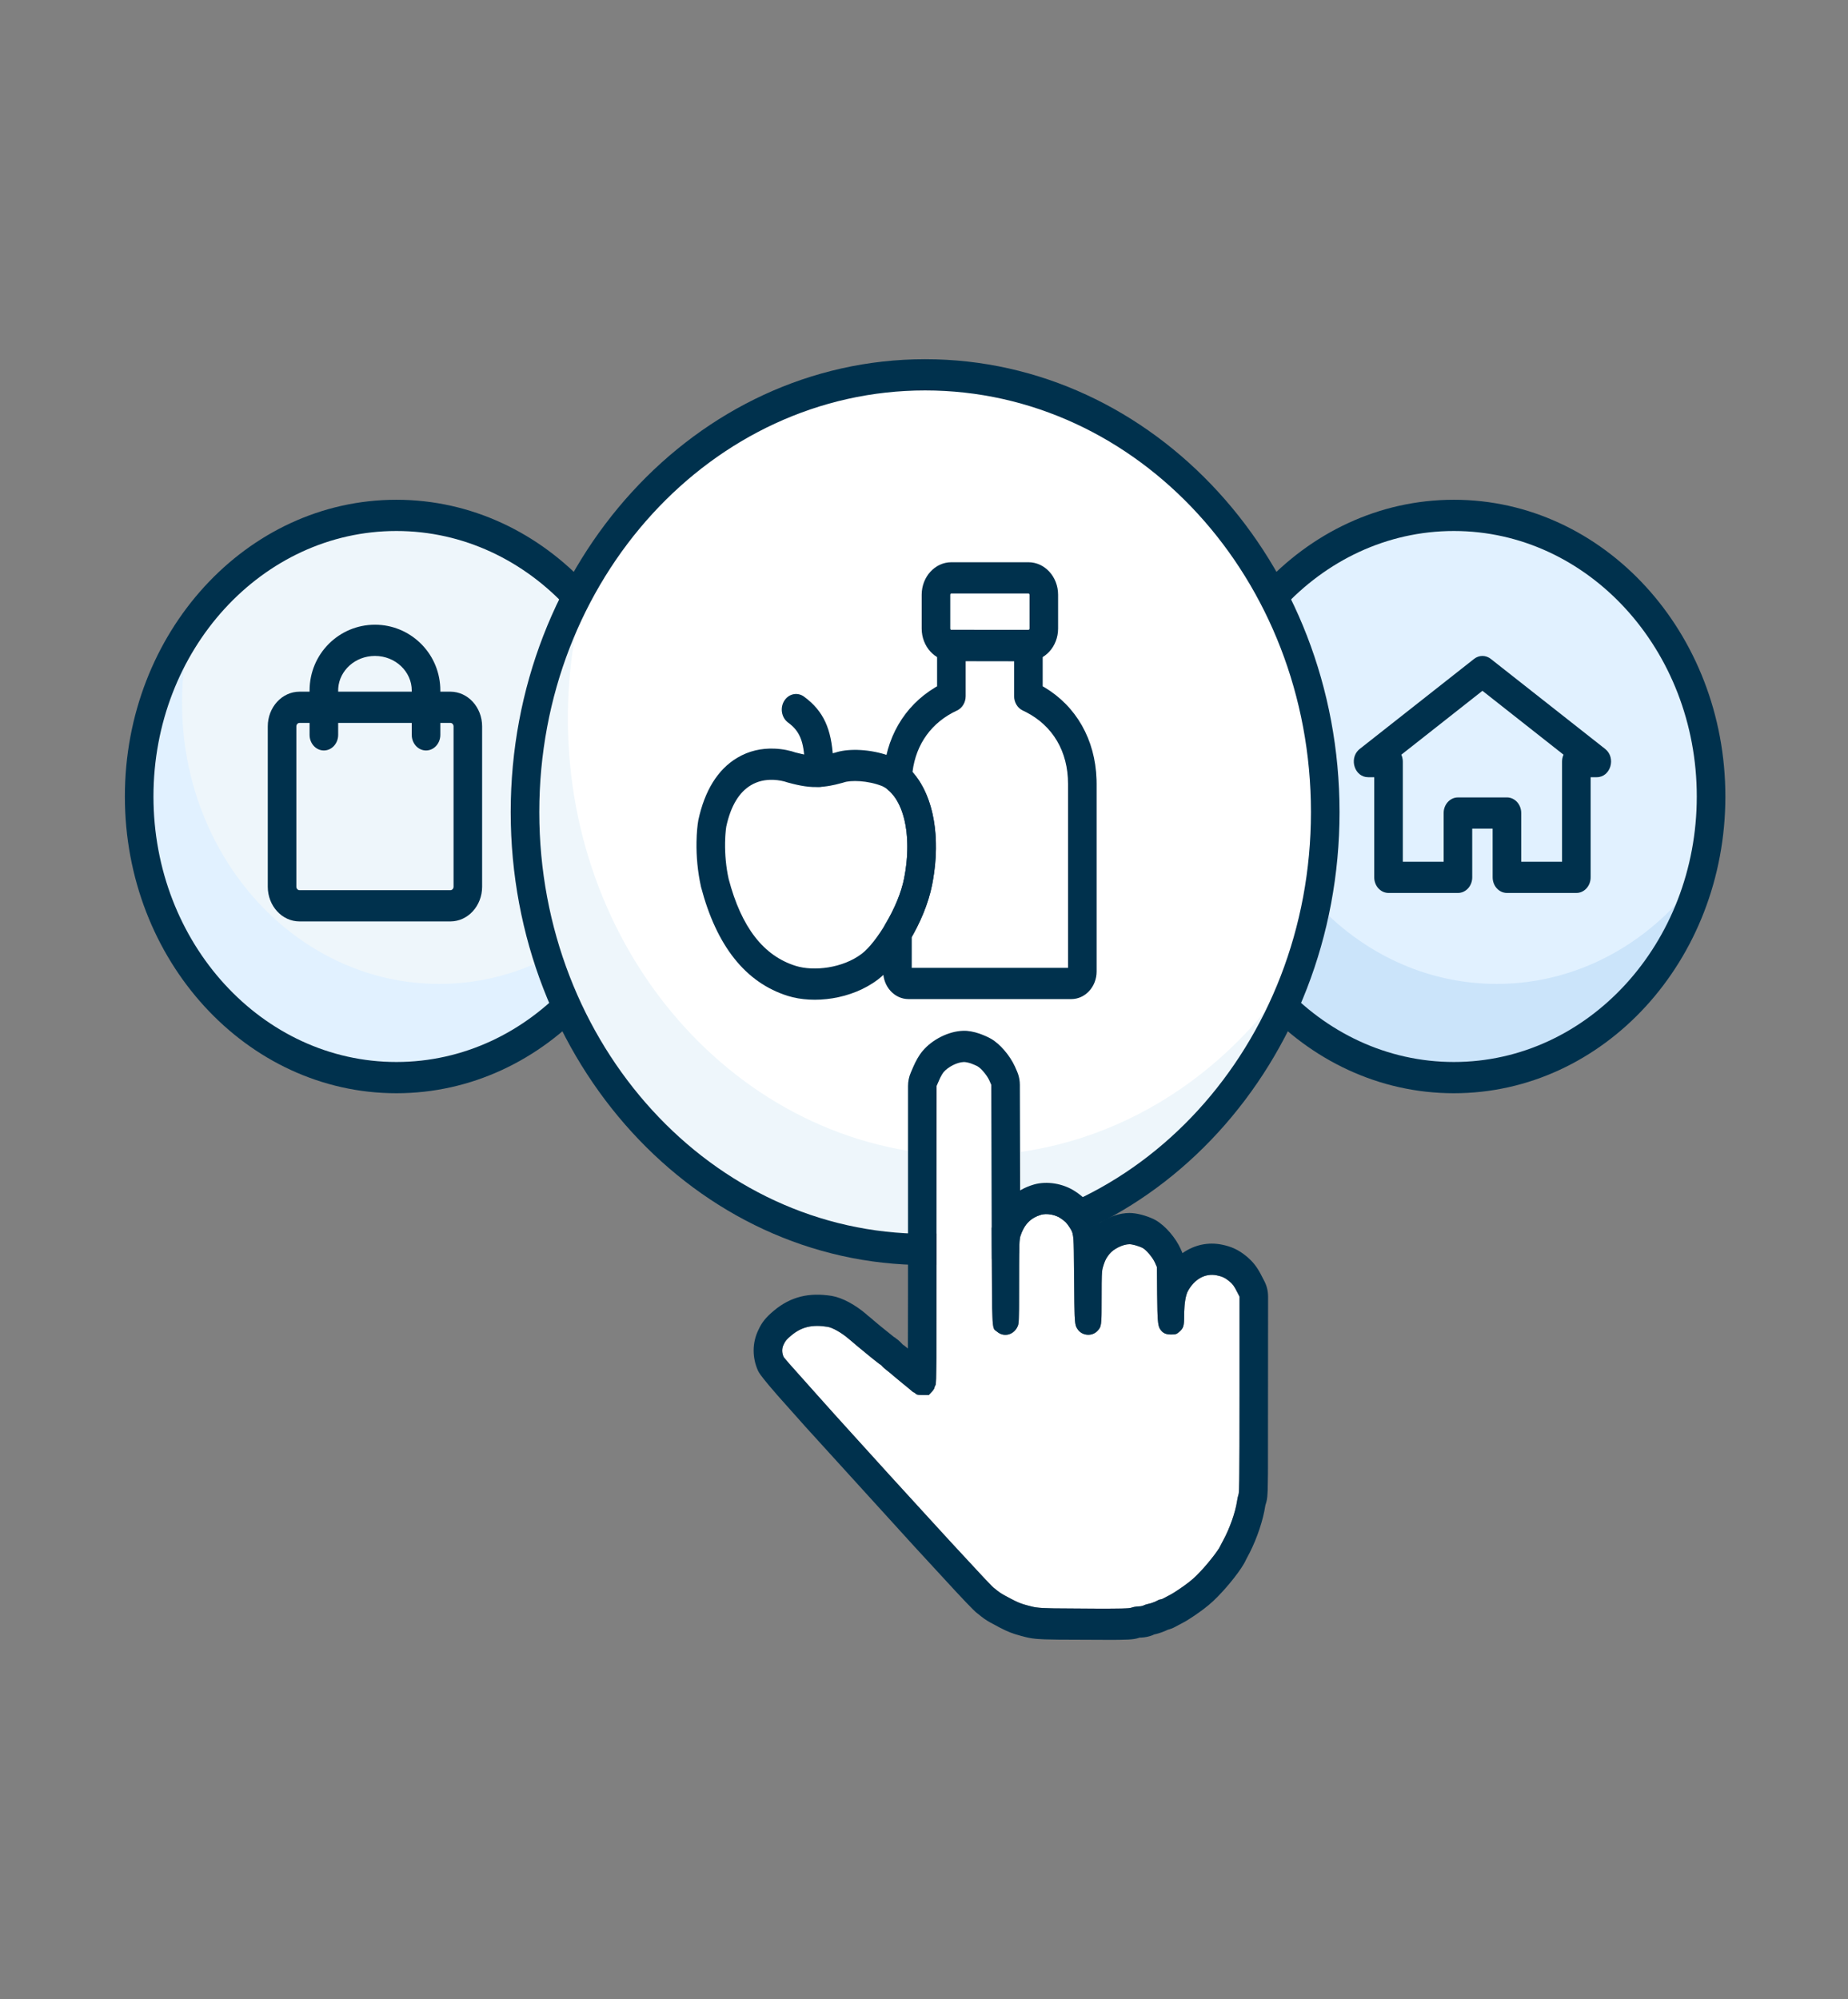
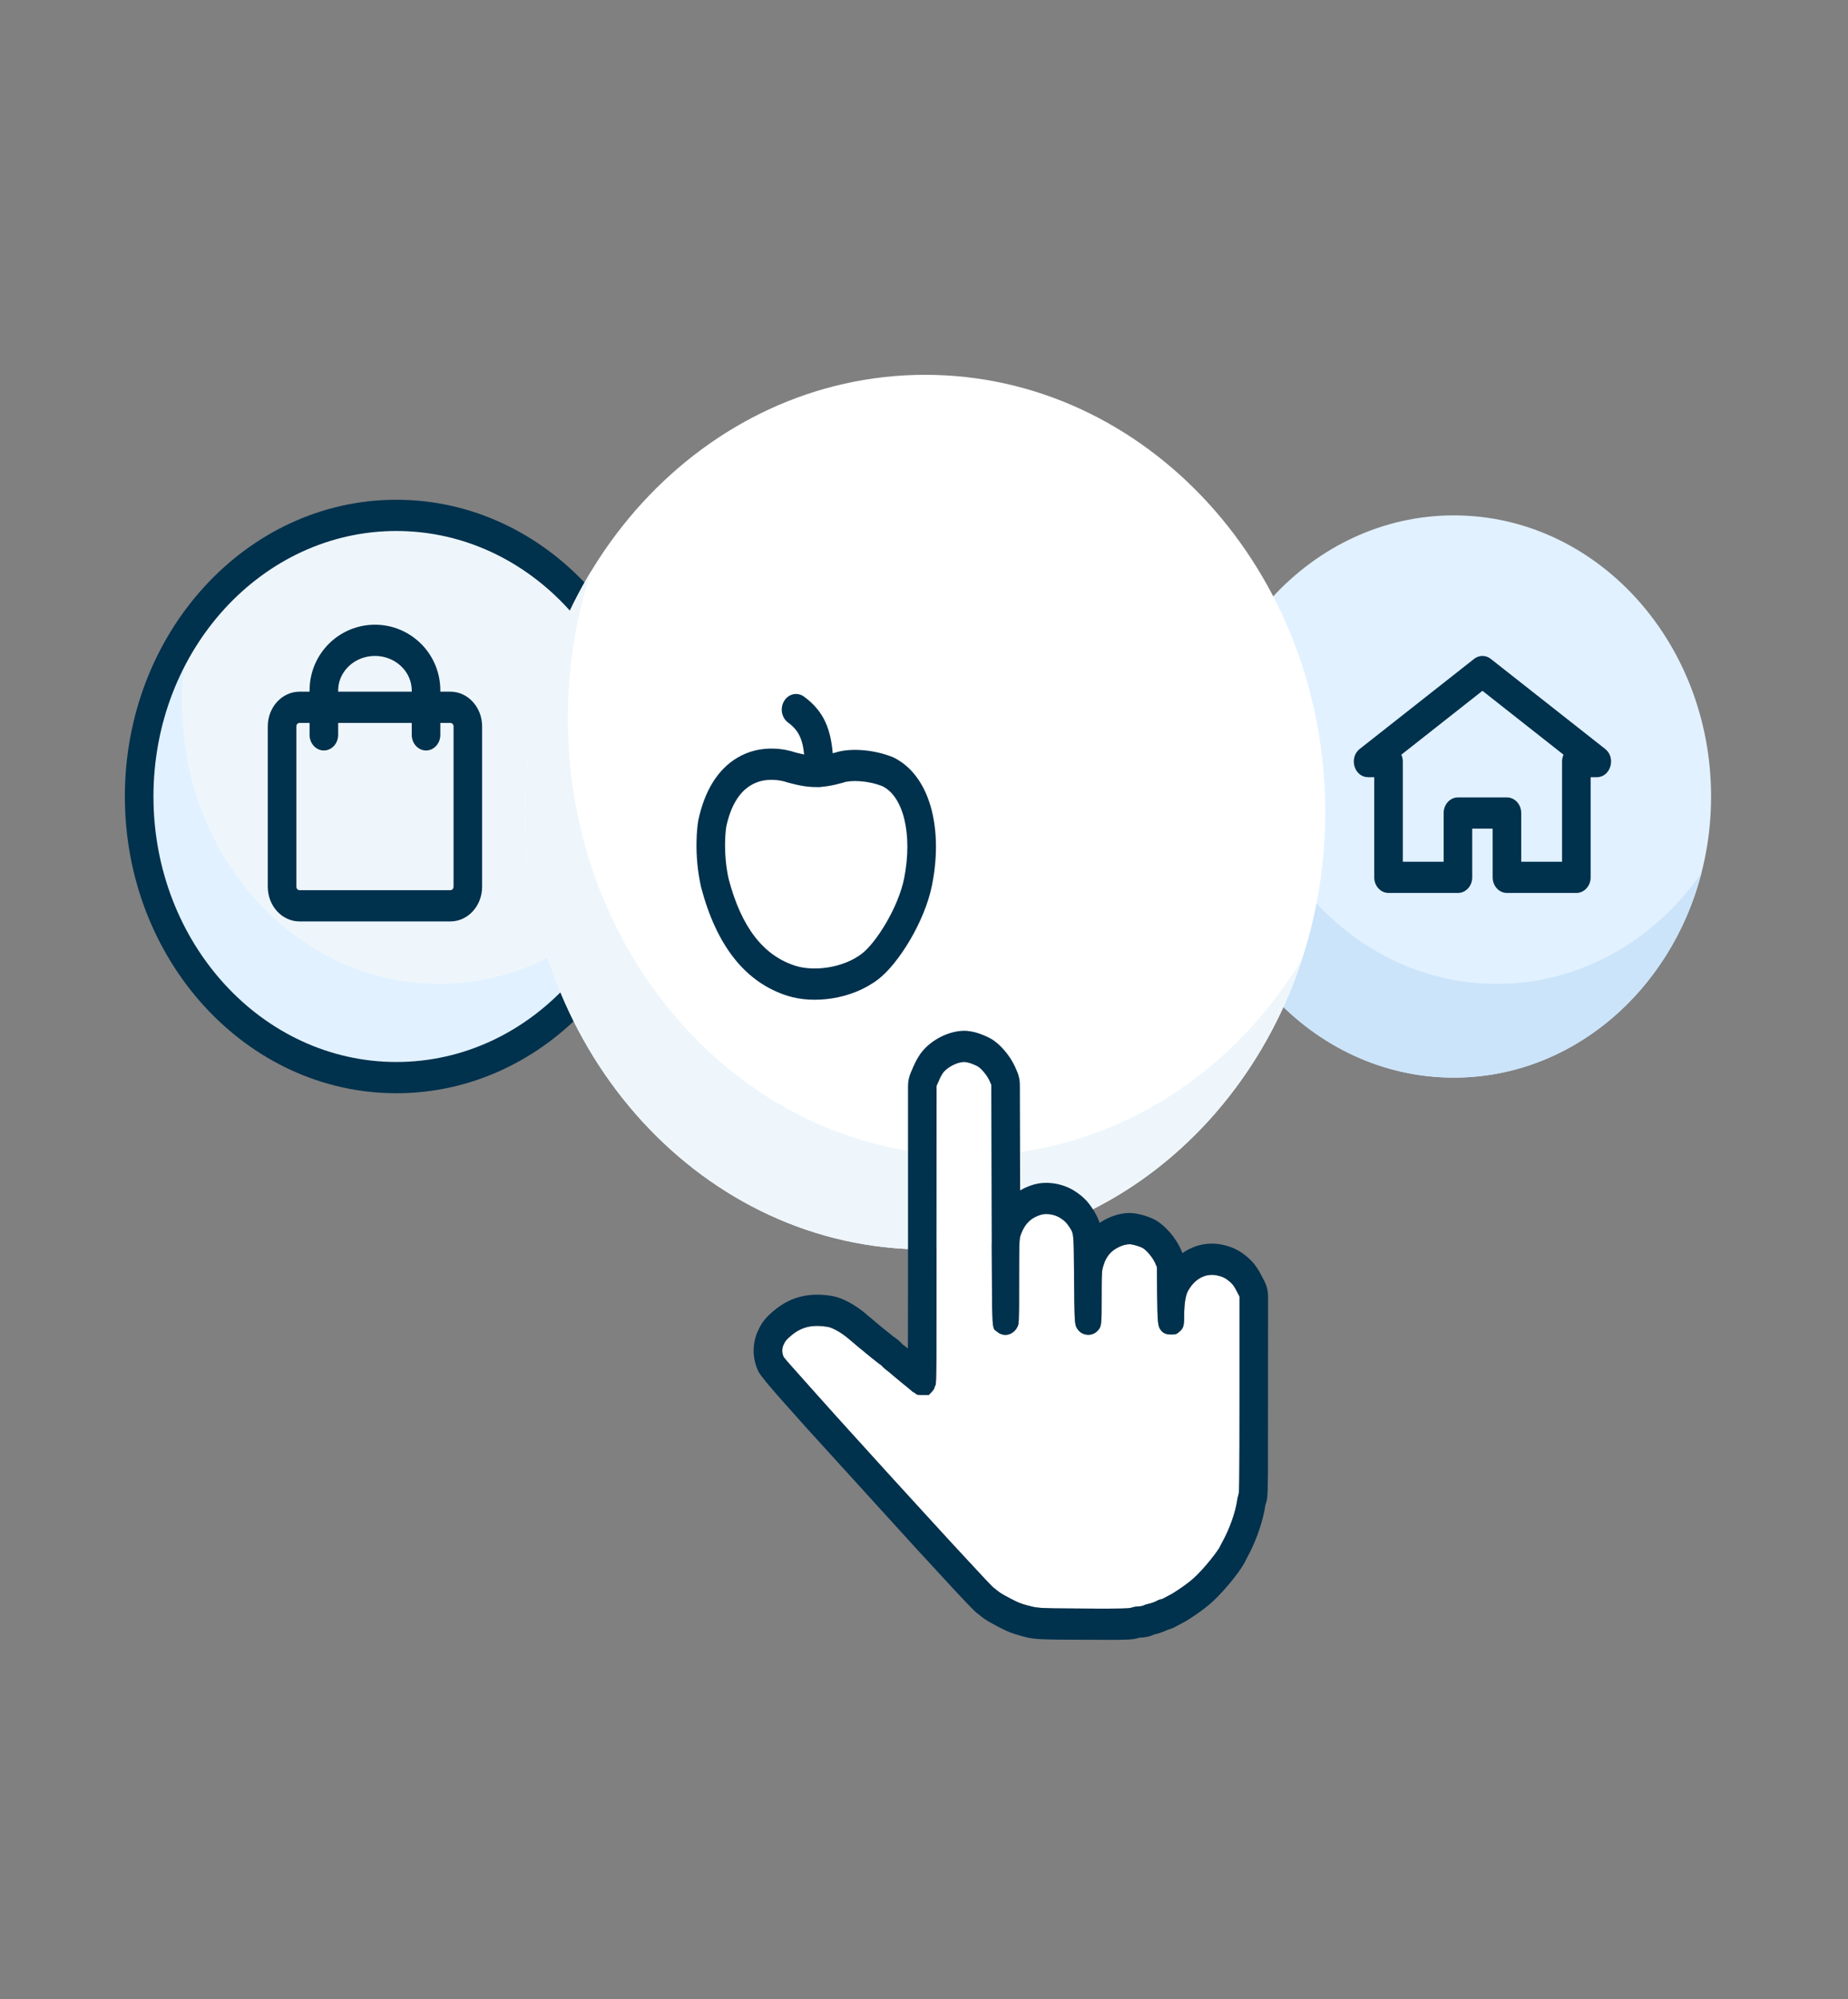
<svg xmlns="http://www.w3.org/2000/svg" width="98" height="106" viewBox="0 0 98 106" fill="none">
  <rect x="0" y="0" width="98" height="106" fill="#808080" stroke="none" />
  <path d="M21.02 57.141C28.554 57.141 34.661 50.467 34.661 42.234C34.661 34.002 28.554 27.328 21.02 27.328C13.487 27.328 7.38 34.002 7.38 42.234C7.38 50.467 13.487 57.141 21.02 57.141Z" fill="#EEF6FB" />
  <path fill-rule="evenodd" clip-rule="evenodd" d="M9.653 37.266C9.653 45.498 15.76 52.172 23.294 52.172C27.722 52.172 31.657 49.866 34.149 46.294C32.532 52.553 27.266 57.141 21.02 57.141C13.487 57.141 7.38 50.467 7.38 42.234C7.38 38.84 8.418 35.712 10.166 33.206C9.832 34.496 9.653 35.858 9.653 37.266Z" fill="#E1F1FF" />
  <path d="M21.02 26.5C13.069 26.5 6.622 33.544 6.622 42.234C6.622 50.924 13.069 57.969 21.02 57.969C28.973 57.969 35.419 50.924 35.419 42.234C35.419 33.544 28.973 26.5 21.02 26.5ZM21.02 28.156C28.136 28.156 33.903 34.459 33.903 42.234C33.903 50.01 28.136 56.312 21.02 56.312C13.905 56.312 8.138 50.01 8.138 42.234C8.138 34.459 13.905 28.156 21.02 28.156Z" fill="#00314D" />
  <path d="M23.882 36.676H15.886C14.955 36.676 14.2 37.501 14.2 38.518V47.018C14.2 48.035 14.955 48.859 15.886 48.859H23.882C24.813 48.859 25.567 48.035 25.567 47.018V38.518C25.567 37.501 24.813 36.676 23.882 36.676ZM15.886 38.332H23.882C23.976 38.332 24.052 38.415 24.052 38.518V47.018C24.052 47.12 23.976 47.203 23.882 47.203H15.886C15.792 47.203 15.716 47.12 15.716 47.018V38.518C15.716 38.415 15.792 38.332 15.886 38.332Z" fill="#00314D" />
  <path d="M19.884 33.125C21.726 33.125 23.258 34.575 23.347 36.44L23.351 36.611V38.966C23.351 39.423 23.012 39.794 22.593 39.794C22.204 39.794 21.884 39.474 21.84 39.063L21.835 38.966V36.611C21.835 35.622 20.979 34.781 19.884 34.781C18.835 34.781 18.004 35.553 17.937 36.488L17.933 36.611V38.966C17.933 39.423 17.593 39.794 17.175 39.794C16.786 39.794 16.466 39.474 16.422 39.063L16.417 38.966V36.611C16.417 34.665 17.986 33.125 19.884 33.125Z" fill="#00314D" />
  <path d="M77.099 57.141C84.632 57.141 90.739 50.467 90.739 42.234C90.739 34.002 84.632 27.328 77.099 27.328C69.565 27.328 63.458 34.002 63.458 42.234C63.458 50.467 69.565 57.141 77.099 57.141Z" fill="#E1F1FF" />
  <path fill-rule="evenodd" clip-rule="evenodd" d="M65.731 37.266C65.731 45.498 71.839 52.172 79.372 52.172C83.8 52.172 87.735 49.866 90.227 46.294C88.61 52.553 83.344 57.141 77.099 57.141C69.565 57.141 63.458 50.467 63.458 42.234C63.458 38.84 64.496 35.712 66.244 33.206C65.91 34.496 65.731 35.858 65.731 37.266Z" fill="#CBE4FA" />
-   <path d="M77.099 26.5C69.147 26.5 62.7 33.544 62.7 42.234C62.7 50.924 69.147 57.969 77.099 57.969C85.051 57.969 91.497 50.924 91.497 42.234C91.497 33.544 85.051 26.5 77.099 26.5ZM77.099 28.156C84.214 28.156 89.981 34.459 89.981 42.234C89.981 50.01 84.214 56.312 77.099 56.312C69.984 56.312 64.216 50.01 64.216 42.234C64.216 34.459 69.984 28.156 77.099 28.156Z" fill="#00314D" />
  <path d="M72.109 39.711L72.041 39.77C71.537 40.262 71.846 41.211 72.552 41.211L72.876 41.211L72.876 46.521C72.876 46.978 73.216 47.349 73.634 47.349H77.315L77.403 47.344C77.78 47.296 78.073 46.946 78.073 46.521L78.072 43.939H79.155L79.156 46.521C79.156 46.978 79.495 47.349 79.913 47.349H83.594L83.683 47.344C84.059 47.296 84.352 46.946 84.352 46.521L84.352 41.211L84.677 41.211C85.412 41.211 85.717 40.181 85.12 39.711L79.057 34.938C78.793 34.729 78.436 34.729 78.171 34.938L72.109 39.711ZM78.614 36.63L82.914 40.017C82.864 40.129 82.836 40.253 82.836 40.383L82.836 45.693H80.671L80.671 43.111C80.671 42.654 80.332 42.283 79.913 42.283H77.315L77.227 42.289C76.85 42.337 76.557 42.687 76.557 43.111L76.557 45.693H74.392L74.392 40.383L74.387 40.287C74.377 40.192 74.352 40.102 74.314 40.017L78.614 36.63Z" fill="#00314D" />
  <path d="M49.06 66.25C60.778 66.25 70.278 55.869 70.278 43.062C70.278 30.256 60.778 19.875 49.06 19.875C37.341 19.875 27.841 30.256 27.841 43.062C27.841 55.869 37.341 66.25 49.06 66.25Z" fill="white" />
  <path fill-rule="evenodd" clip-rule="evenodd" d="M30.114 38.094C30.114 50.9 39.614 61.281 51.333 61.281C58.734 61.281 65.251 57.14 69.047 50.863C66.117 59.832 58.274 66.25 49.06 66.25C37.341 66.25 27.841 55.869 27.841 43.062C27.841 38.345 29.13 33.956 31.345 30.295C30.548 32.732 30.114 35.358 30.114 38.094Z" fill="#EEF6FB" />
-   <path d="M49.06 19.047C36.922 19.047 27.083 29.799 27.083 43.062C27.083 56.326 36.922 67.078 49.06 67.078C61.197 67.078 71.036 56.326 71.036 43.062C71.036 29.799 61.197 19.047 49.06 19.047ZM49.06 20.703C60.36 20.703 69.52 30.714 69.52 43.062C69.52 55.411 60.36 65.422 49.06 65.422C37.759 65.422 28.599 55.411 28.599 43.062C28.599 30.714 37.759 20.703 49.06 20.703Z" fill="#00314D" />
-   <path d="M50.452 33.397L50.364 33.403C49.987 33.451 49.694 33.801 49.694 34.225L49.694 36.391L49.589 36.452C47.951 37.436 46.941 39.144 46.844 41.23C46.832 41.497 46.938 41.753 47.129 41.92C48.013 42.688 48.352 44.529 47.947 46.571C47.792 47.353 47.442 48.188 46.962 48.982C46.88 49.117 46.836 49.276 46.836 49.438L46.835 51.513C46.835 52.323 47.439 52.977 48.18 52.977H56.809C57.55 52.977 58.154 52.323 58.154 51.513V41.565L58.15 41.335C58.082 39.202 57.065 37.448 55.392 36.447L55.294 36.391L55.294 34.225C55.294 33.762 54.947 33.389 54.523 33.397L54.005 33.401L51.618 33.397H50.452ZM51.21 36.914L51.21 35.053L53.779 35.057L53.779 36.914C53.779 37.247 53.961 37.547 54.242 37.677L54.414 37.761C55.825 38.486 56.638 39.842 56.638 41.565V51.321H48.35L48.351 49.68L48.226 49.895C48.803 48.941 49.23 47.924 49.429 46.922L49.477 46.663C49.866 44.422 49.528 42.301 48.468 41.029L48.389 40.938L48.392 40.92C48.578 39.44 49.418 38.291 50.747 37.677C51.028 37.547 51.21 37.247 51.21 36.914Z" fill="#00314D" />
-   <path d="M54.536 29.812H50.452C49.582 29.812 48.877 30.585 48.877 31.537V33.329C48.877 34.281 49.582 35.054 50.452 35.054H54.536C55.407 35.054 56.111 34.281 56.111 33.329V31.537C56.111 30.585 55.407 29.812 54.536 29.812ZM50.452 31.469H54.536C54.568 31.469 54.596 31.498 54.596 31.537V33.329C54.596 33.368 54.568 33.397 54.536 33.397H50.452C50.42 33.397 50.393 33.368 50.393 33.329V31.537C50.393 31.498 50.42 31.469 50.452 31.469Z" fill="#00314D" />
  <path d="M41.065 39.696C40.384 39.669 39.715 39.813 39.098 40.181C38.059 40.8 37.371 41.923 37.033 43.485C36.983 43.77 36.944 44.161 36.936 44.644C36.923 45.41 36.994 46.215 37.175 47.029C37.996 50.157 39.536 52.111 41.789 52.811C43.145 53.232 45.151 53.011 46.569 51.93C47.631 51.12 49.04 48.884 49.428 46.922C50.029 43.893 49.31 41.082 47.35 40.148L47.147 40.072C46.126 39.714 45.051 39.692 44.401 39.875L44.316 39.902L43.954 39.992C43.721 40.044 43.502 40.075 43.307 40.079L43.278 40.079C43.116 40.081 42.942 40.063 42.753 40.029L42.525 39.982L42.189 39.901L42.231 39.915C41.913 39.801 41.515 39.714 41.065 39.696ZM41.011 41.351C41.306 41.363 41.569 41.421 41.762 41.489L42.073 41.57L42.257 41.613C42.545 41.677 42.817 41.719 43.087 41.731L43.337 41.735C43.56 41.73 43.787 41.704 44.02 41.663L44.311 41.603L44.655 41.515L44.746 41.489C45.098 41.364 46.007 41.375 46.788 41.686C47.899 42.217 48.412 44.223 47.947 46.571C47.641 48.116 46.457 49.996 45.702 50.571C44.691 51.343 43.151 51.512 42.204 51.218C40.501 50.689 39.318 49.189 38.64 46.604C38.499 45.97 38.441 45.305 38.451 44.675L38.462 44.365C38.465 44.317 38.468 44.272 38.471 44.229L38.492 43.997L38.515 43.828C38.753 42.732 39.196 42.008 39.823 41.635C40.182 41.421 40.585 41.335 41.011 41.351Z" fill="#00314D" />
  <path d="M41.585 37.166C41.817 36.786 42.288 36.684 42.636 36.938C43.7 37.714 44.086 38.69 44.176 40.163L44.194 40.574L44.202 40.872C44.214 41.329 43.884 41.71 43.466 41.722C43.077 41.734 42.749 41.424 42.695 41.014L42.687 40.894L42.673 40.452C42.627 39.331 42.428 38.778 41.794 38.315C41.446 38.061 41.352 37.547 41.585 37.166Z" fill="#00314D" />
  <path fill-rule="evenodd" clip-rule="evenodd" d="M51.486 56.387C51.609 56.432 51.766 56.498 51.837 56.539C52.036 56.65 52.339 57.016 52.462 57.283L52.567 57.522L52.585 63.876C52.608 70.982 52.578 70.357 52.873 70.612C53.244 70.929 53.779 70.781 53.973 70.312C54.037 70.16 54.044 69.987 54.044 67.947C54.044 65.932 54.051 65.727 54.111 65.541C54.313 64.92 54.657 64.571 55.211 64.41C55.506 64.324 55.951 64.402 56.232 64.587C56.475 64.748 56.569 64.842 56.714 65.069C56.95 65.439 56.939 65.336 56.961 67.824C56.98 70.23 56.984 70.246 57.156 70.497C57.388 70.826 57.896 70.871 58.177 70.592C58.416 70.349 58.42 70.32 58.42 68.799C58.42 67.557 58.427 67.4 58.491 67.182C58.588 66.853 58.655 66.713 58.828 66.5C59.056 66.216 59.549 65.973 59.897 65.973C60.047 65.973 60.357 66.06 60.57 66.158C60.769 66.253 61.116 66.66 61.247 66.948L61.352 67.186L61.363 68.605C61.378 70.061 61.401 70.304 61.532 70.493C61.67 70.69 61.819 70.76 62.104 70.76C62.336 70.76 62.384 70.748 62.508 70.645C62.762 70.431 62.796 70.329 62.796 69.753C62.796 69.173 62.87 68.688 62.994 68.461C63.342 67.82 63.918 67.503 64.516 67.622C64.804 67.68 64.965 67.754 65.182 67.931C65.372 68.091 65.44 68.178 65.604 68.502L65.731 68.749V73.91C65.731 78.126 65.724 79.101 65.683 79.228C65.653 79.314 65.615 79.479 65.6 79.598C65.511 80.195 65.208 81.058 64.853 81.704C64.793 81.815 64.729 81.938 64.714 81.971C64.632 82.165 64.179 82.757 63.772 83.205C63.405 83.608 63.192 83.797 62.814 84.069C62.549 84.262 62.212 84.48 62.066 84.558C61.924 84.632 61.756 84.722 61.7 84.751C61.64 84.784 61.569 84.809 61.535 84.809C61.505 84.809 61.434 84.834 61.382 84.866C61.232 84.949 61.038 85.019 60.87 85.052C60.787 85.068 60.682 85.105 60.638 85.13C60.593 85.158 60.473 85.179 60.368 85.179C60.264 85.179 60.106 85.208 60.013 85.241C59.871 85.294 59.516 85.302 57.477 85.294C55.11 85.282 55.043 85.278 54.511 85.134C54.111 85.027 53.958 84.961 53.502 84.718C53.057 84.48 53.06 84.484 52.679 84.175C52.26 83.838 41.665 72.192 41.556 71.949C41.459 71.731 41.455 71.505 41.553 71.303C41.646 71.097 41.713 71.019 41.964 70.81C42.51 70.353 43.075 70.222 43.89 70.353C44.156 70.398 44.627 70.666 44.993 70.978C45.023 71.007 45.117 71.085 45.199 71.151C45.281 71.221 45.367 71.291 45.386 71.311C45.749 71.62 46.646 72.348 46.669 72.348C46.688 72.348 46.732 72.389 46.773 72.434C46.811 72.484 46.919 72.578 47.013 72.648C47.103 72.718 47.215 72.808 47.256 72.845C47.327 72.915 47.907 73.392 48.12 73.561C48.176 73.606 48.27 73.684 48.326 73.734C48.382 73.787 48.438 73.828 48.456 73.828C48.471 73.828 48.516 73.861 48.557 73.898C48.614 73.956 48.696 73.972 48.943 73.972H49.253L49.407 73.808C49.489 73.721 49.556 73.618 49.556 73.582C49.556 73.549 49.582 73.483 49.612 73.442C49.661 73.372 49.668 72.344 49.668 65.472V57.584L49.795 57.288C49.867 57.123 49.971 56.93 50.031 56.86C50.274 56.568 50.764 56.321 51.112 56.313C51.198 56.309 51.366 56.346 51.486 56.387Z" fill="white" />
  <path d="M47.955 71.35L48.146 71.505L48.152 68.605L48.153 57.585C48.153 57.342 48.202 57.102 48.296 56.882L48.423 56.585C48.56 56.269 48.733 55.953 48.924 55.73C49.43 55.122 50.312 54.677 51.079 54.658C51.338 54.646 51.658 54.711 51.941 54.808C52.176 54.894 52.39 54.986 52.547 55.077C53.032 55.349 53.554 55.973 53.815 56.539L53.933 56.807L53.986 56.943C54.049 57.126 54.082 57.321 54.083 57.518L54.098 63.122L54.139 63.098C54.349 62.978 54.577 62.882 54.823 62.811C55.521 62.607 56.389 62.758 57.015 63.171C57.433 63.446 57.683 63.696 57.953 64.116L58.038 64.252C58.143 64.428 58.222 64.585 58.282 64.753L58.31 64.844C58.797 64.517 59.375 64.319 59.897 64.319C60.278 64.319 60.775 64.456 61.162 64.635L61.294 64.705C61.823 65.013 62.347 65.647 62.605 66.212L62.709 66.449L62.757 66.414C63.352 66.012 64.061 65.85 64.788 65.995C65.302 66.097 65.68 66.272 66.088 66.605C66.434 66.896 66.628 67.137 66.847 67.542L67.052 67.938C67.18 68.186 67.247 68.466 67.247 68.751L67.24 78.124L67.226 79.024L67.205 79.358L67.185 79.509L67.172 79.571L67.15 79.66L67.102 79.825C66.986 80.602 66.67 81.538 66.283 82.309L66.072 82.71C65.97 82.948 65.731 83.302 65.438 83.675L65.21 83.957C65.092 84.099 64.969 84.239 64.847 84.374C64.468 84.79 64.196 85.044 63.817 85.329L63.647 85.454C63.562 85.516 63.469 85.581 63.374 85.646L63.092 85.832L62.917 85.941C62.89 85.957 62.863 85.973 62.838 85.988L62.344 86.252L62.232 86.309C62.154 86.346 62.069 86.378 61.979 86.404L61.928 86.416L61.889 86.436C61.709 86.52 61.516 86.59 61.326 86.64L61.207 86.667L61.115 86.709C60.92 86.786 60.722 86.822 60.52 86.833L60.431 86.835L60.368 86.856L60.257 86.886L60.136 86.909L59.996 86.926L59.829 86.938L59.377 86.951L58.902 86.954L56.138 86.942L55.399 86.927L55.053 86.908L54.91 86.896L54.723 86.873L54.553 86.843L54.388 86.806L54.147 86.743C53.702 86.624 53.455 86.529 53.014 86.301L52.505 86.028L52.354 85.938L52.196 85.834L52.057 85.731L51.754 85.489L51.611 85.354L51.251 84.986L50.707 84.409L48.488 82.002L42.705 75.644L41.218 73.974L40.748 73.425L40.508 73.131L40.338 72.908L40.248 72.775L40.195 72.677C39.89 71.995 39.883 71.213 40.212 70.532C40.405 70.107 40.62 69.85 41.042 69.496C41.932 68.752 42.909 68.522 44.112 68.716C44.688 68.814 45.374 69.203 45.926 69.674L45.993 69.734L46.257 69.951L46.317 70.006L46.719 70.341L47.422 70.907L47.443 70.914C47.493 70.932 47.491 70.937 47.475 70.944L47.558 71L47.645 71.069C47.719 71.132 47.785 71.199 47.849 71.268L47.941 71.379L47.874 71.288L47.955 71.35ZM58.897 85.298L59.496 85.291L59.78 85.279L59.874 85.271L59.97 85.255L60.013 85.242C60.083 85.218 60.189 85.195 60.282 85.186L60.368 85.18C60.452 85.18 60.546 85.167 60.603 85.147L60.638 85.131C60.671 85.113 60.739 85.087 60.805 85.069L60.87 85.053C60.996 85.028 61.137 84.983 61.263 84.927L61.382 84.868C61.421 84.843 61.471 84.823 61.506 84.815L61.535 84.81C61.561 84.81 61.607 84.796 61.654 84.776L62.066 84.559L62.208 84.477L62.395 84.358L62.606 84.217L62.814 84.07C63.145 83.833 63.349 83.658 63.641 83.348L63.867 83.101L64.056 82.88L64.239 82.656L64.405 82.442L64.545 82.249C64.608 82.159 64.657 82.082 64.689 82.024L64.752 81.896L64.853 81.705C65.208 81.06 65.511 80.196 65.601 79.6C65.612 79.51 65.636 79.395 65.66 79.307L65.686 79.218L65.692 79.181L65.707 78.956L65.718 78.508L65.729 76.711L65.732 73.912V68.751L65.604 68.504C65.44 68.179 65.373 68.093 65.182 67.932C64.965 67.755 64.804 67.681 64.516 67.624C63.918 67.505 63.342 67.821 62.994 68.463C62.883 68.666 62.811 69.08 62.798 69.583L62.793 69.989C62.78 70.364 62.723 70.466 62.508 70.647C62.42 70.72 62.37 70.747 62.264 70.757L62.104 70.762C61.82 70.762 61.67 70.692 61.532 70.495L61.5 70.443L61.473 70.385L61.45 70.315L61.43 70.229L61.414 70.122L61.395 69.913L61.378 69.519L61.363 68.607L61.352 67.188L61.247 66.949C61.117 66.662 60.769 66.254 60.57 66.16C60.357 66.061 60.047 65.975 59.897 65.975C59.549 65.975 59.056 66.217 58.828 66.501C58.68 66.684 58.61 66.813 58.531 67.054L58.482 67.216L58.459 67.316L58.443 67.439L58.429 67.678L58.422 68.054L58.417 69.581L58.413 69.81L58.402 70.034L58.385 70.2L58.364 70.301C58.352 70.346 58.338 70.383 58.321 70.415L58.282 70.476L58.234 70.533L58.177 70.593C57.896 70.873 57.388 70.828 57.156 70.499L57.099 70.41L57.065 70.34L57.047 70.284L57.031 70.216L57.017 70.133L57.006 70.03L56.989 69.75L56.973 69.089L56.945 66.306L56.937 65.992L56.925 65.751L56.909 65.569L56.895 65.475L56.878 65.396L56.858 65.329L56.834 65.271L56.806 65.216L56.715 65.07C56.569 64.844 56.475 64.749 56.232 64.589C55.952 64.404 55.507 64.326 55.211 64.412C54.7 64.56 54.368 64.869 54.161 65.404L54.105 65.564L54.083 65.66L54.067 65.805L54.054 66.106L54.045 67.034L54.04 69.417L54.026 69.987L54.012 70.157L53.998 70.238L53.986 70.278L53.973 70.314C53.792 70.751 53.314 70.909 52.95 70.671L52.762 70.53L52.728 70.491L52.707 70.452L52.682 70.376L52.666 70.296L52.652 70.192L52.637 70.01L52.614 69.363L52.592 66.039L52.567 57.523L52.462 57.285C52.339 57.018 52.036 56.651 51.838 56.541L51.786 56.513L51.643 56.45L51.486 56.388C51.366 56.347 51.198 56.31 51.112 56.314C50.764 56.322 50.274 56.569 50.031 56.861C50.011 56.885 49.986 56.922 49.959 56.967L49.875 57.12C49.861 57.148 49.847 57.177 49.834 57.205L49.668 57.585L49.658 72.024L49.643 73.082L49.626 73.385L49.615 73.438C49.591 73.473 49.57 73.518 49.561 73.553L49.556 73.583C49.556 73.613 49.513 73.684 49.454 73.756L49.407 73.809L49.253 73.974H48.943C48.727 73.974 48.637 73.961 48.58 73.919L48.558 73.9C48.527 73.872 48.494 73.847 48.473 73.835L48.436 73.823L48.405 73.802L48.12 73.562L47.905 73.389L47.367 72.944L47.224 72.819L47.013 72.65C46.976 72.621 46.936 72.59 46.899 72.558L46.804 72.47L46.774 72.436C46.743 72.402 46.71 72.37 46.687 72.356L46.66 72.344L46.249 72.023L45.534 71.437L45.199 71.153L44.993 70.98C44.627 70.667 44.156 70.4 43.89 70.355C43.075 70.223 42.51 70.355 41.964 70.811L41.807 70.948C41.678 71.068 41.623 71.15 41.553 71.305C41.455 71.506 41.459 71.732 41.556 71.95L41.597 72.006L41.85 72.304L44.274 75.019L47.221 78.27L50.313 81.652L52.2 83.687L52.605 84.108L52.679 84.177L52.868 84.329L53.005 84.433C53.047 84.462 53.086 84.488 53.13 84.515L53.282 84.601L53.627 84.786L53.837 84.892C53.933 84.939 54.016 84.975 54.1 85.007L54.275 85.068L54.512 85.135L54.78 85.202L54.911 85.227L55.115 85.251L55.306 85.265L55.847 85.282L58.04 85.298H58.897Z" fill="#00314D" />
</svg>